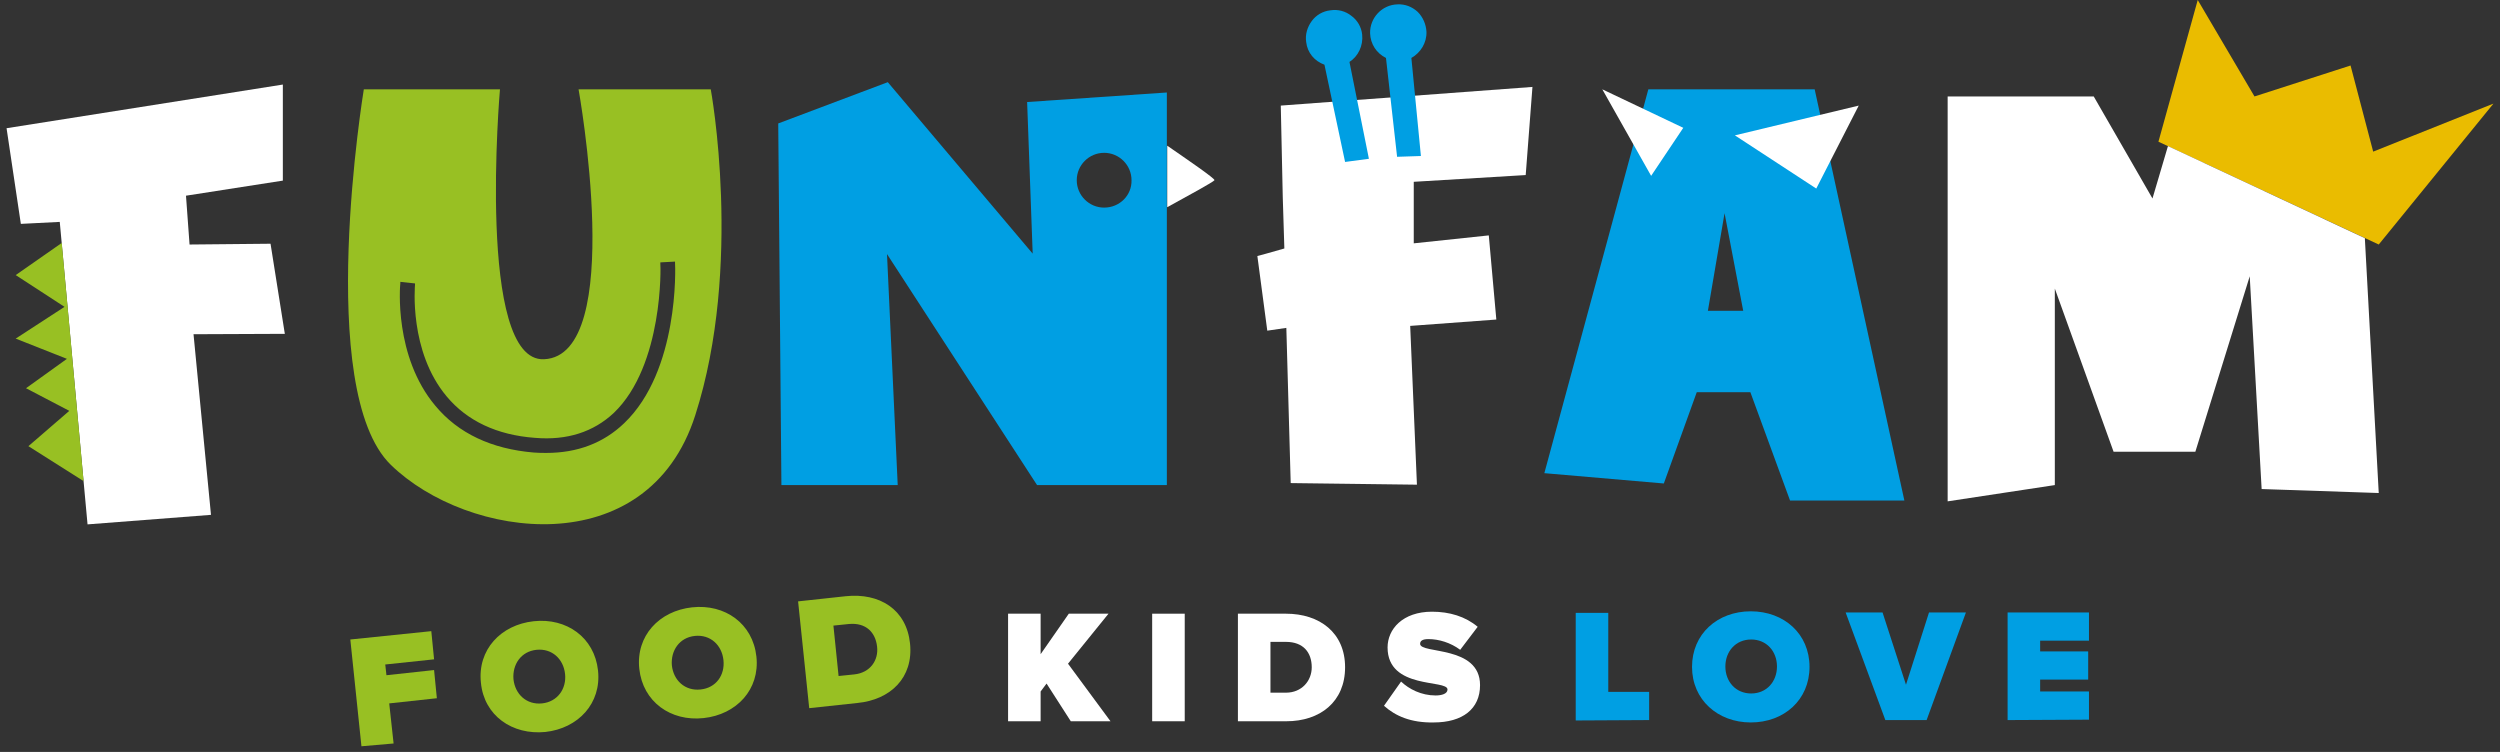
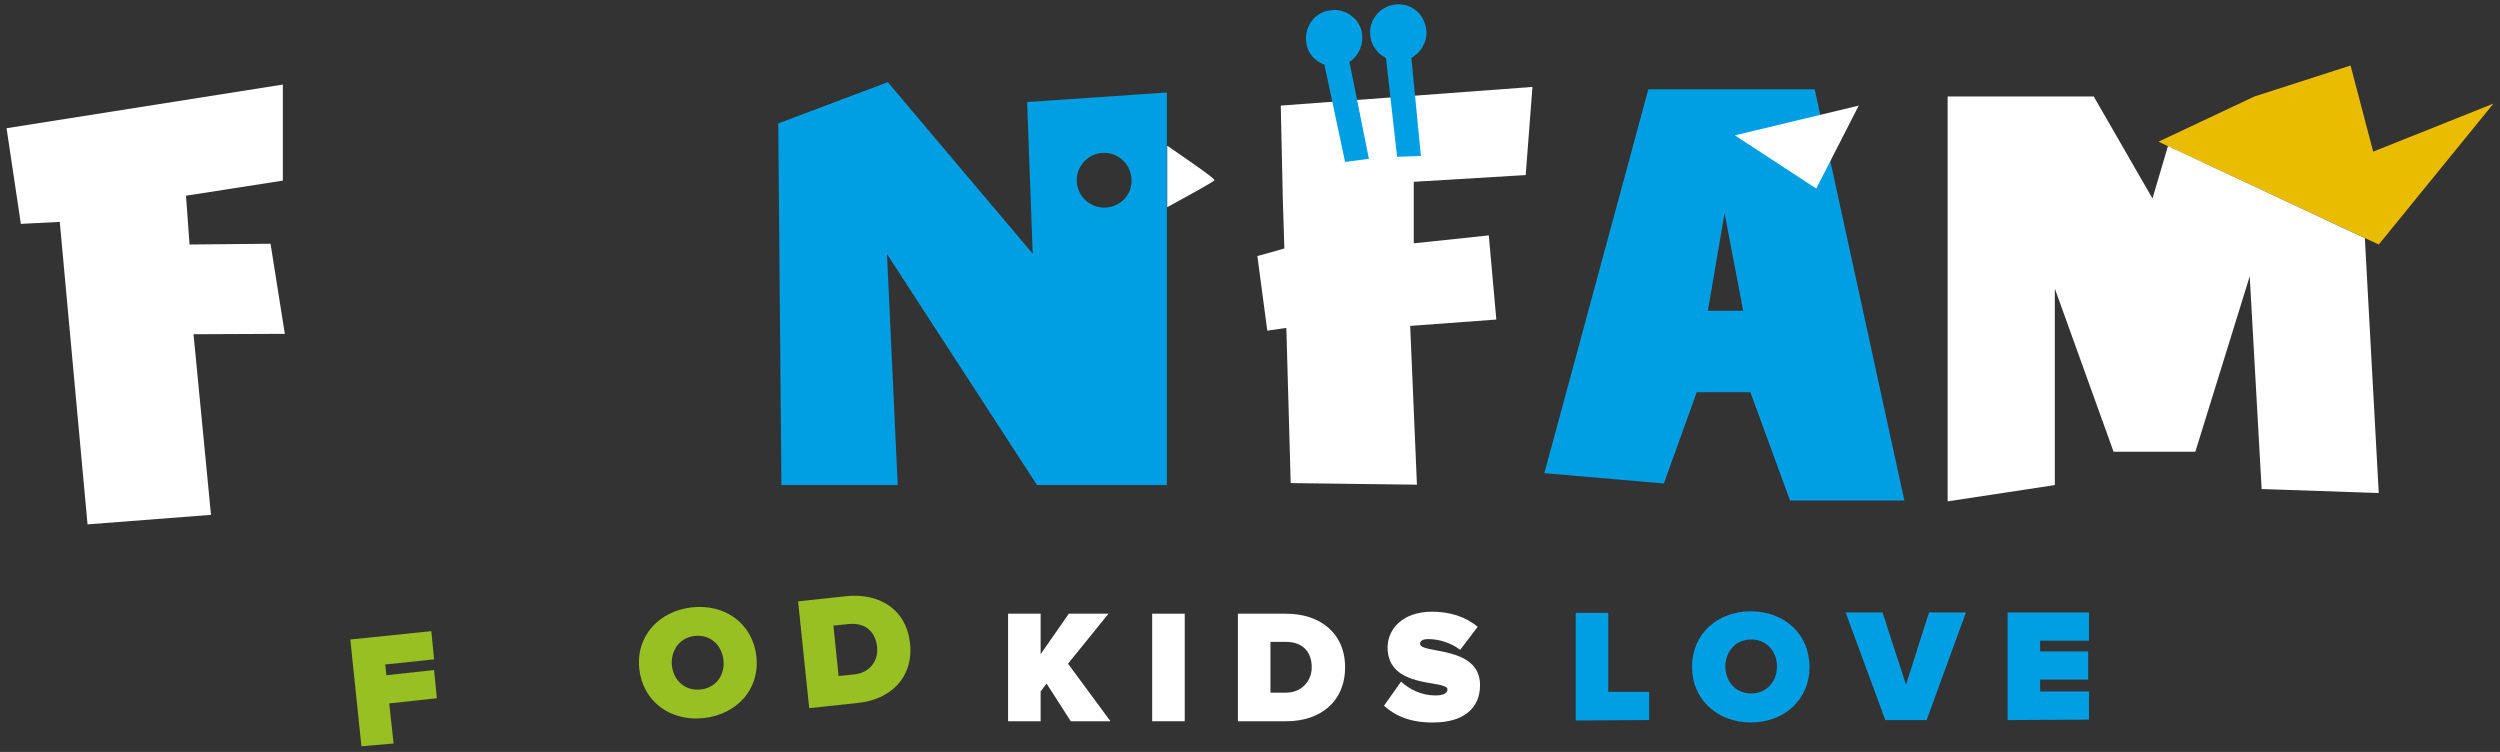
<svg xmlns="http://www.w3.org/2000/svg" width="256" height="77" viewBox="0 0 256 77" fill="none">
  <rect x="0" y="0" width="256" height="77" fill="#333333" stroke="none" />
  <path d="M37.011 76.418L35.873 65.484L44.165 64.63L44.45 67.516L39.45 68.044L39.572 69.142L44.45 68.613L44.734 71.499L39.856 72.028L40.304 76.133L37.011 76.418Z" fill="#98C023" />
-   <path d="M49.246 69.914C48.88 66.54 51.278 63.98 54.652 63.614C58.026 63.248 60.871 65.28 61.237 68.654C61.603 72.028 59.205 74.589 55.831 74.955C52.457 75.28 49.571 73.288 49.246 69.914ZM57.863 69.02C57.701 67.475 56.522 66.378 54.937 66.54C53.351 66.703 52.457 68.044 52.579 69.549C52.742 71.093 53.92 72.191 55.506 72.028C57.091 71.865 58.026 70.524 57.863 69.02Z" fill="#98C023" />
  <path d="M65.465 68.492C65.099 65.118 67.497 62.557 70.871 62.191C74.245 61.825 77.09 63.858 77.456 67.232C77.822 70.605 75.423 73.166 72.049 73.532C68.676 73.898 65.83 71.865 65.465 68.492ZM74.082 67.597C73.919 66.053 72.741 64.955 71.155 65.118C69.57 65.281 68.676 66.622 68.798 68.126C68.96 69.671 70.139 70.768 71.724 70.605C73.35 70.443 74.245 69.101 74.082 67.597Z" fill="#98C023" />
  <path d="M82.863 72.516L81.725 61.581L86.602 61.053C90.057 60.687 92.822 62.394 93.187 65.89C93.553 69.386 91.196 71.662 87.781 71.987L82.863 72.516ZM89.814 66.215C89.651 64.752 88.675 63.736 86.927 63.898L85.342 64.061L85.871 69.223L87.456 69.061C89.123 68.898 89.976 67.597 89.814 66.215Z" fill="#98C023" />
  <path d="M109.649 73.857L107.169 69.996L106.56 70.808V73.857H103.227V62.842H106.56V66.988L109.446 62.842H113.51L109.364 67.963L113.714 73.857H109.649Z" fill="white" />
  <path d="M117.982 73.857V62.842H121.316V73.857H117.982Z" fill="white" />
  <path d="M126.762 73.857V62.842H131.68C135.135 62.842 137.737 64.793 137.737 68.329C137.737 71.865 135.176 73.857 131.721 73.857H126.762ZM134.322 68.329C134.322 66.825 133.469 65.728 131.68 65.728H130.095V70.93H131.68C133.306 70.93 134.322 69.711 134.322 68.329Z" fill="white" />
  <path d="M141.721 72.272L143.469 69.792C144.282 70.565 145.542 71.215 147.005 71.215C147.615 71.215 148.224 71.052 148.224 70.605C148.224 69.549 142.087 70.646 142.087 66.297C142.087 64.427 143.631 62.638 146.639 62.638C148.428 62.638 150.054 63.126 151.314 64.183L149.525 66.541C148.55 65.809 147.33 65.443 146.273 65.443C145.623 65.443 145.42 65.646 145.42 65.931C145.42 66.988 151.557 66.053 151.557 70.158C151.557 72.597 149.769 73.979 146.802 73.979C144.485 74.02 142.899 73.329 141.721 72.272Z" fill="white" />
  <path d="M161.354 73.776V62.76H164.687V70.849H168.873V73.735L161.354 73.776Z" fill="#009FE3" />
  <path d="M173.264 68.288C173.264 64.915 175.865 62.598 179.28 62.598C182.694 62.598 185.295 64.915 185.295 68.288C185.295 71.662 182.694 73.979 179.28 73.979C175.906 73.979 173.264 71.662 173.264 68.288ZM181.962 68.248C181.962 66.703 180.905 65.484 179.32 65.484C177.735 65.484 176.678 66.703 176.678 68.248C176.678 69.792 177.735 71.012 179.32 71.012C180.905 71.012 181.962 69.792 181.962 68.248Z" fill="#009FE3" />
  <path d="M193.059 73.735L188.994 62.719H192.774L195.173 70.117L197.53 62.719H201.31L197.286 73.735H193.059Z" fill="#009FE3" />
  <path d="M205.578 73.735V62.719H213.911V65.606H208.911V66.703H213.83V69.589H208.911V70.808H213.911V73.694L205.578 73.735Z" fill="#009FE3" />
  <path d="M29.166 34.185L27.703 24.958L19.41 25.039L19.045 20.039L28.963 18.495V8.658L0.672 13.129L2.135 22.925L6.119 22.722L8.964 53.696L21.605 52.72L19.817 34.225L29.166 34.185Z" fill="white" />
-   <path d="M221.023 14.511L243.583 25.039L255.33 10.609L243.014 15.527L240.697 6.707L230.86 9.877L225.048 0L221.023 14.511Z" fill="#EABC00" />
-   <path d="M72.781 9.146H59.245C59.245 9.146 64.164 36.42 55.709 36.786C48.758 37.111 51.197 9.146 51.197 9.146H37.255C37.255 9.146 32.174 39.957 40.019 47.599C47.864 55.24 66.318 57.801 71.196 42.518C76.114 27.193 72.781 9.146 72.781 9.146ZM63.92 43.331C61.806 45.363 59.123 46.379 55.953 46.379C55.546 46.379 55.099 46.379 54.652 46.339C50.343 45.973 46.929 44.387 44.572 41.542C40.344 36.502 40.954 29.307 40.995 28.982V28.86L42.498 29.023V29.145C42.498 29.226 41.848 35.973 45.75 40.607C47.823 43.087 50.872 44.55 54.774 44.835C58.067 45.119 60.79 44.225 62.863 42.274C67.944 37.396 67.659 27.153 67.619 27.031V26.868L69.123 26.787V26.909C69.163 27.397 69.529 37.965 63.92 43.331Z" fill="#98C023" />
+   <path d="M221.023 14.511L243.583 25.039L255.33 10.609L243.014 15.527L240.697 6.707L230.86 9.877L221.023 14.511Z" fill="#EABC00" />
  <path d="M185.822 9.146H168.79L158.141 48.452L170.376 49.509L173.749 40.16H179.237L183.302 51.257H195.008L185.822 9.146ZM174.888 31.827L176.595 21.828L178.505 31.827H174.888Z" fill="#009FE3" />
-   <path d="M169.076 18.007L172.368 13.089L164.076 9.146L169.076 18.007Z" fill="white" />
  <path d="M177.652 13.861L185.985 19.308L190.334 10.812L177.652 13.861Z" fill="white" />
  <path d="M105.178 10.447L105.747 25.974L90.91 8.414L79.691 12.641L80.017 49.672H91.926L90.829 26.015L106.194 49.672H119.486V9.471L105.178 10.447ZM113.063 21.259C111.519 21.259 110.259 19.999 110.259 18.454C110.259 16.91 111.519 15.649 113.063 15.649C114.608 15.649 115.868 16.91 115.868 18.454C115.909 19.999 114.649 21.259 113.063 21.259Z" fill="#009FE3" />
  <path d="M156.923 8.902L131.152 10.812L131.355 20.202L131.518 25.445C130.136 25.852 128.754 26.218 128.754 26.218L129.77 33.86L131.721 33.575L132.168 49.468L145.094 49.631L144.403 33.372L153.224 32.721L152.452 24.104L144.769 24.917V18.617L156.232 17.926L156.923 8.902Z" fill="white" />
  <path d="M139.485 3.536C139.404 2.764 138.998 2.073 138.388 1.626C137.778 1.138 137.006 0.935 136.233 1.057C135.461 1.138 134.77 1.545 134.323 2.154C133.876 2.764 133.632 3.536 133.754 4.309C133.876 5.406 134.608 6.26 135.624 6.626L137.737 16.584L140.176 16.259L138.185 6.341C139.079 5.772 139.607 4.674 139.485 3.536Z" fill="#009FE3" />
  <path d="M146.07 3.252C146.029 2.48 145.704 1.748 145.176 1.22C144.607 0.691 143.875 0.407 143.103 0.447C141.517 0.488 140.257 1.829 140.298 3.414C140.338 4.512 140.948 5.447 141.924 5.935L143.062 16.056L145.501 15.975L144.525 5.935C145.46 5.406 146.11 4.39 146.07 3.252Z" fill="#009FE3" />
-   <path d="M8.558 49.265L6.323 24.877L1.607 28.169L6.607 31.421L1.607 34.673L6.851 36.746L2.664 39.754L7.095 42.071L2.908 45.688L8.558 49.265Z" fill="#98C023" />
  <path d="M119.525 21.218C121.598 20.08 124.281 18.617 124.362 18.454C124.444 18.291 121.517 16.3 119.525 14.918V21.218Z" fill="white" />
  <path d="M221.999 14.958L220.414 20.324L214.398 9.877H199.439V51.338L210.414 49.672V29.551L216.43 46.257H224.804L230.372 28.291L231.592 50.078L243.583 50.485L242.16 24.389L221.999 14.958Z" fill="white" />
</svg>